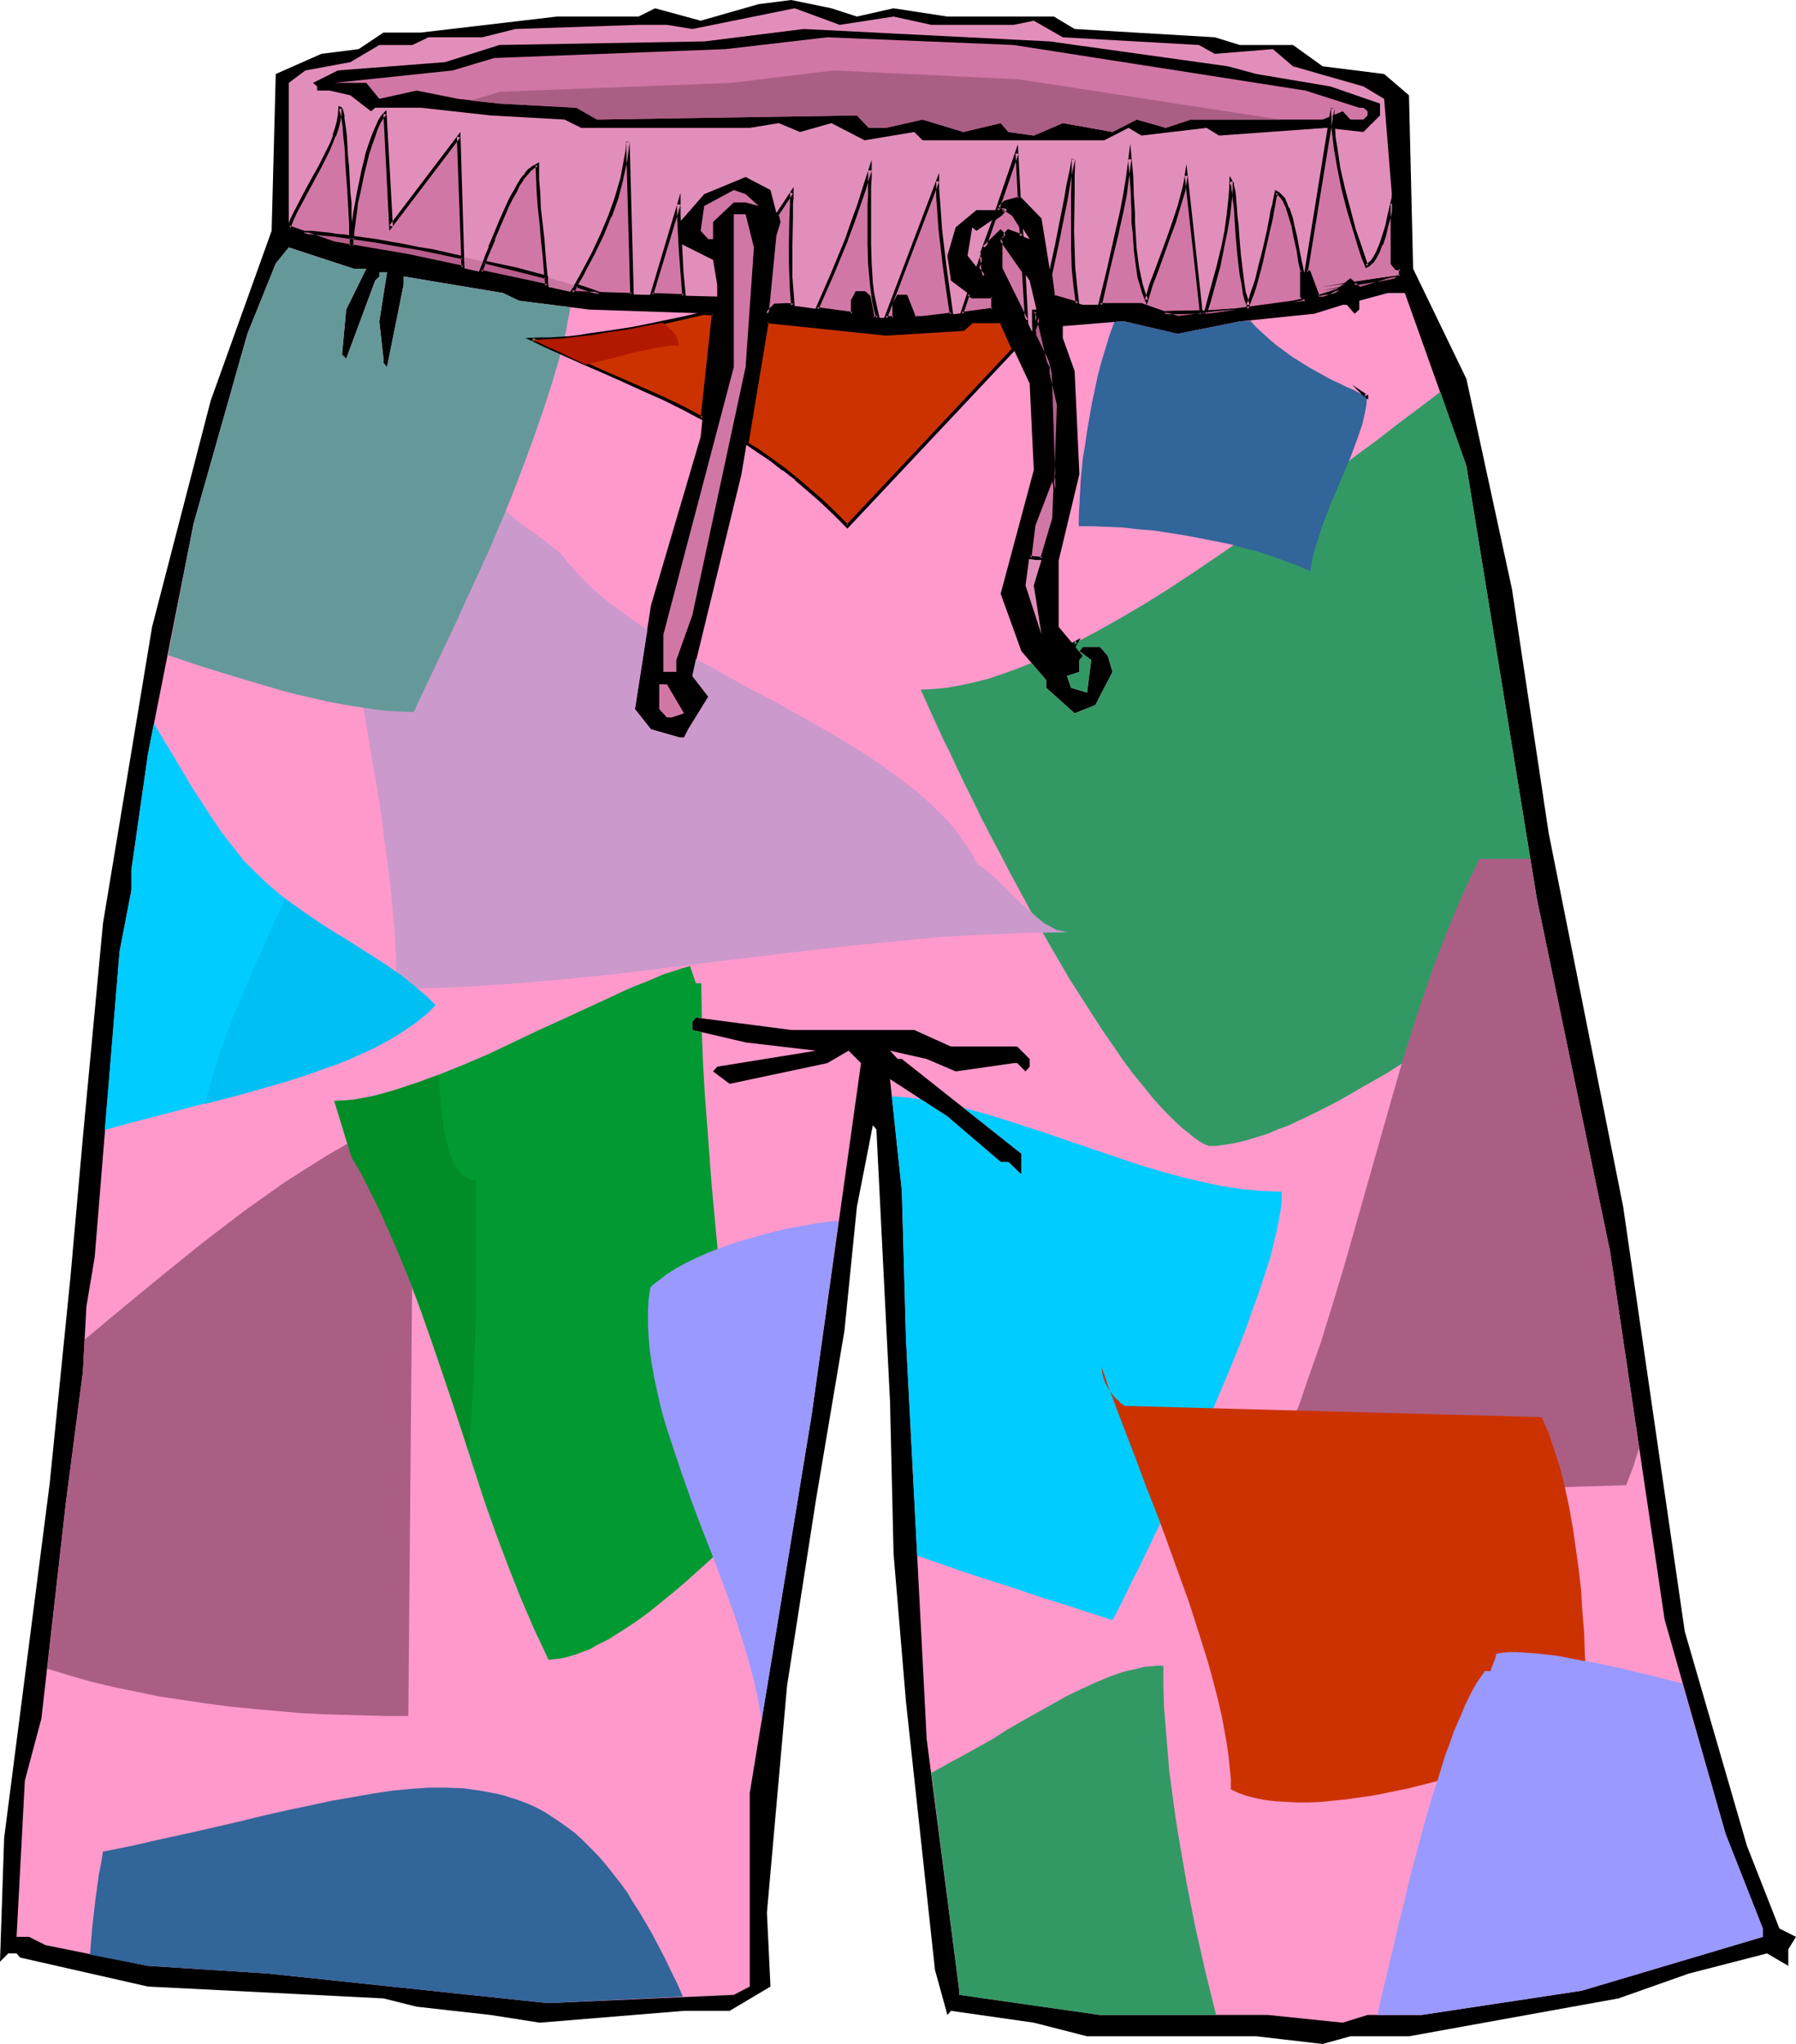
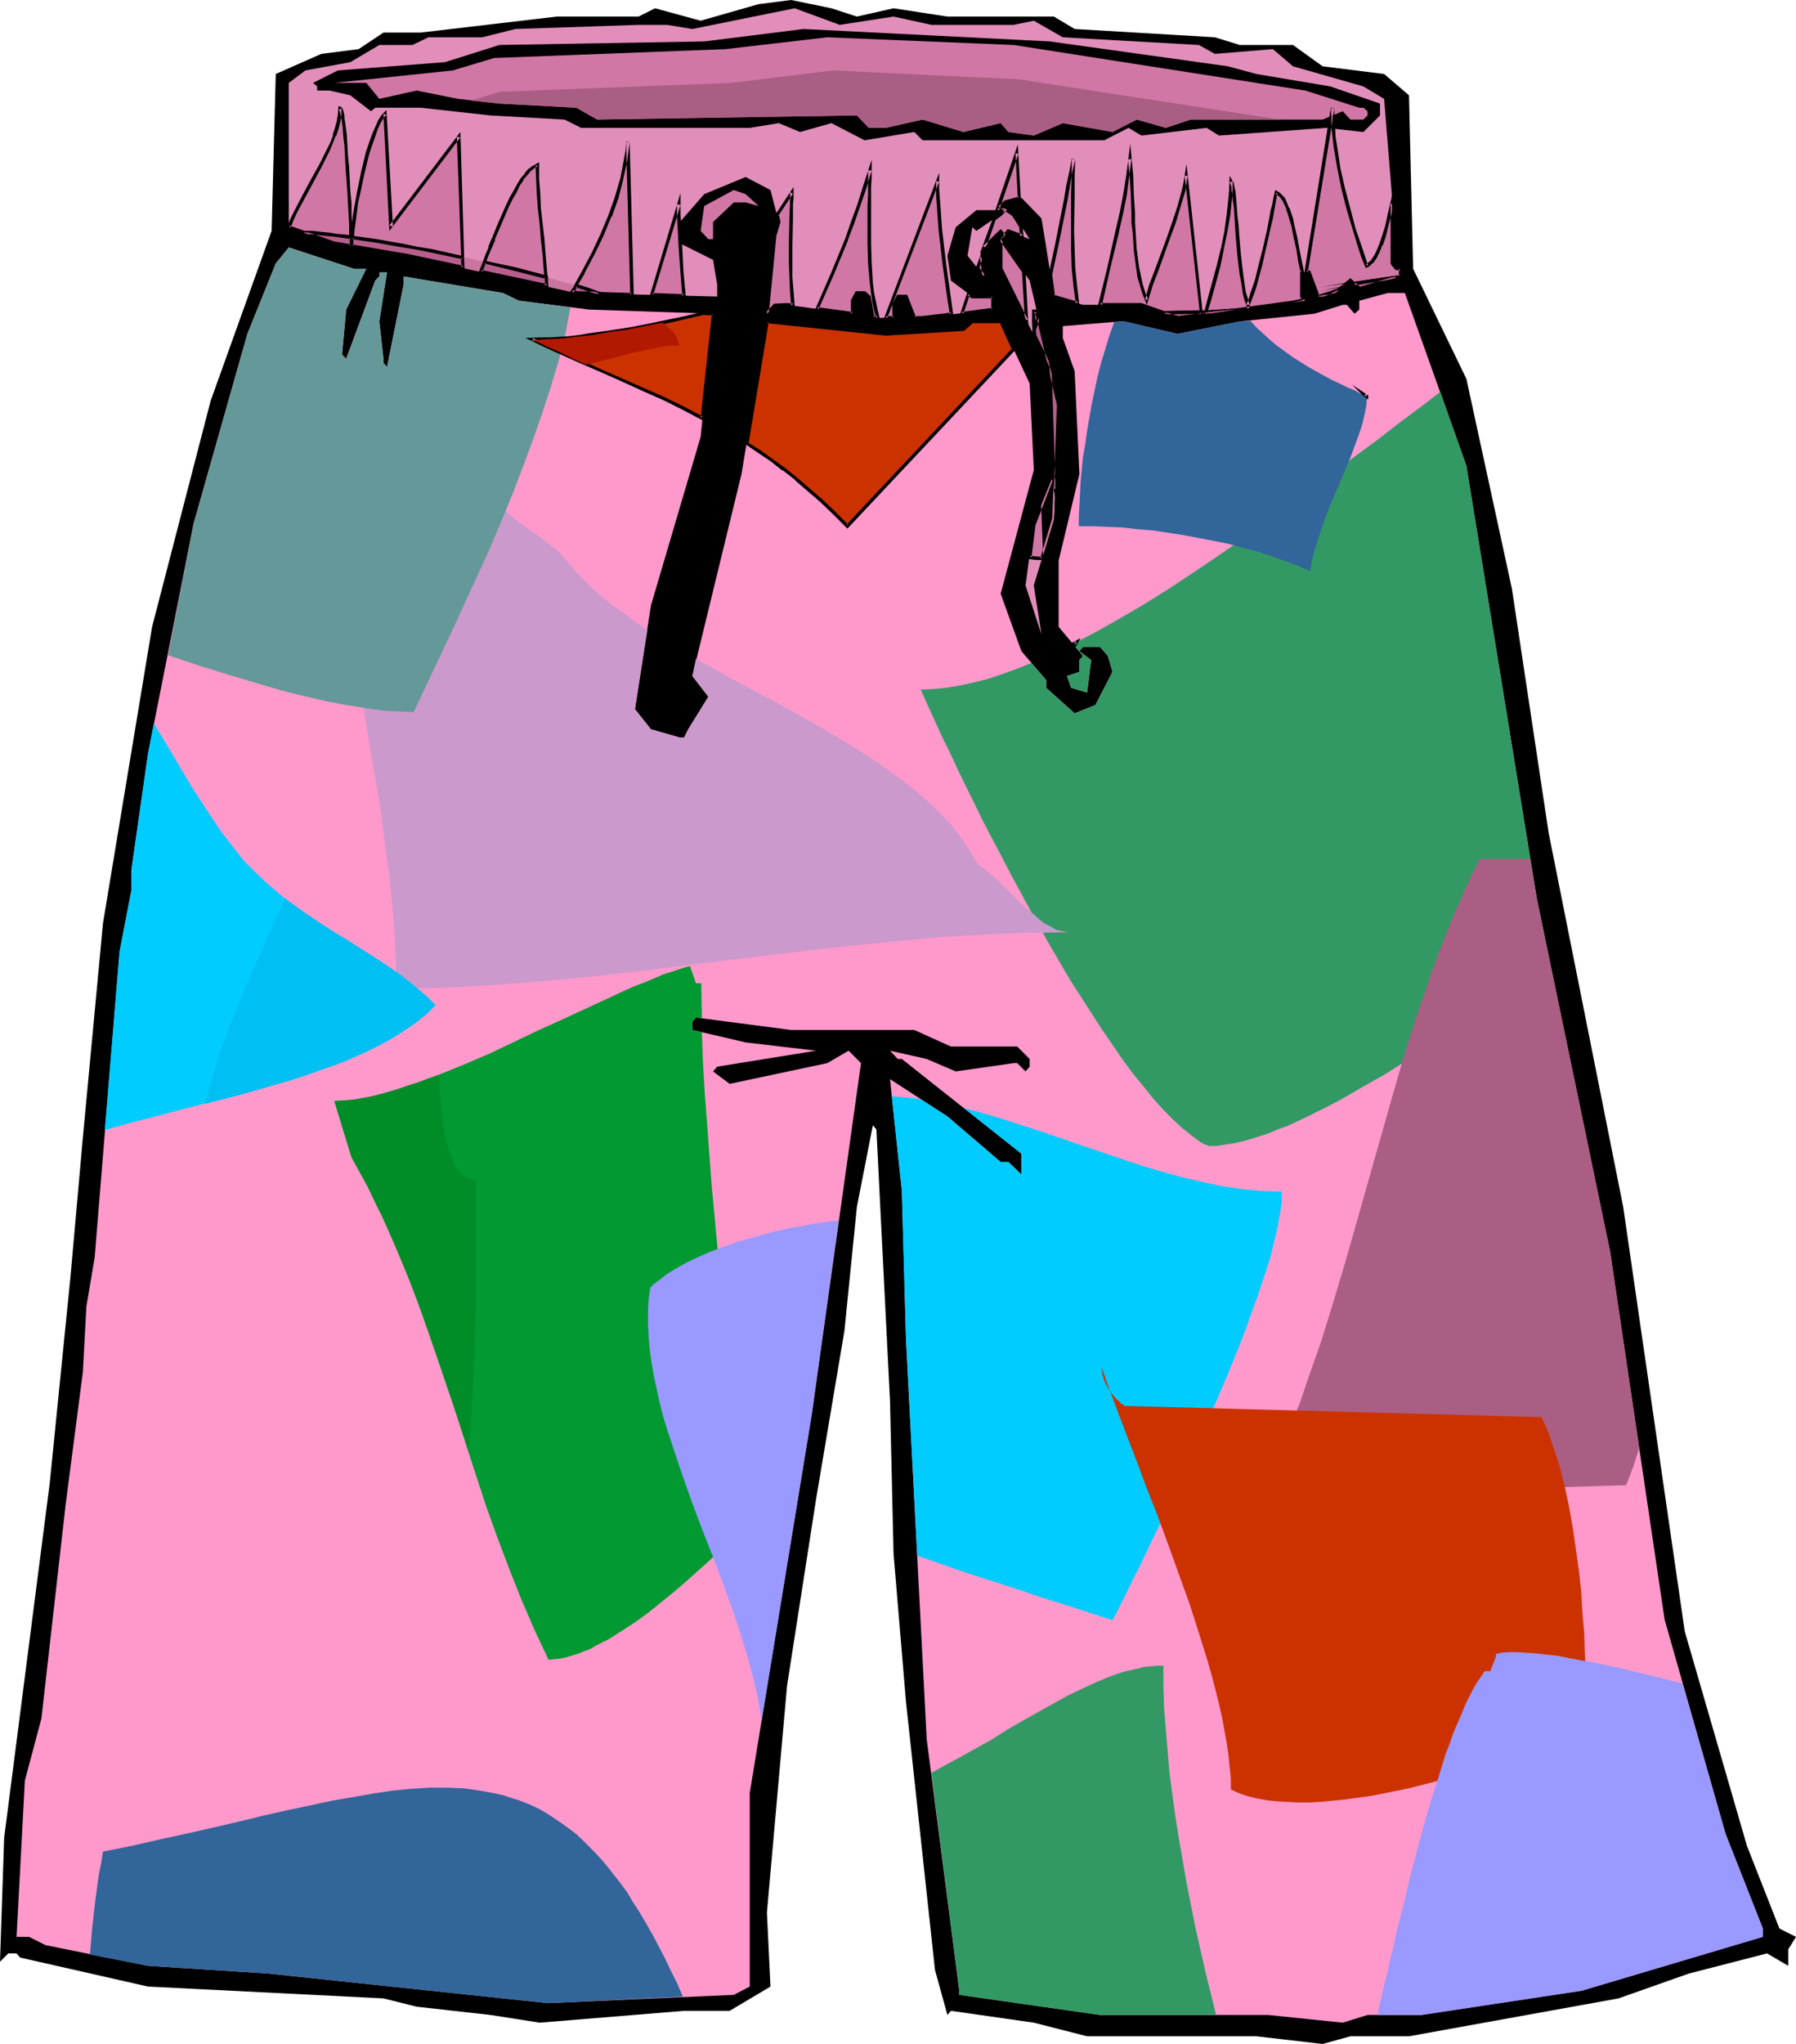
<svg xmlns="http://www.w3.org/2000/svg" xmlns:ns1="http://sodipodi.sourceforge.net/DTD/sodipodi-0.dtd" xmlns:ns2="http://www.inkscape.org/namespaces/inkscape" version="1.0" width="129.766mm" height="147.621mm" id="svg73" ns1:docname="Shorts 7.wmf">
  <ns1:namedview id="namedview73" pagecolor="#ffffff" bordercolor="#000000" borderopacity="0.25" ns2:showpageshadow="2" ns2:pageopacity="0.0" ns2:pagecheckerboard="0" ns2:deskcolor="#d1d1d1" ns2:document-units="mm" />
  <defs id="defs1">
    <pattern id="WMFhbasepattern" patternUnits="userSpaceOnUse" width="6" height="6" x="0" y="0" />
  </defs>
  <path style="fill:#000000;fill-opacity:1;fill-rule:evenodd;stroke:none" d="m 233.997,4.524 10.019,-2.262 14.706,2.262 h 29.088 l 5.656,3.393 38.299,2.262 6.787,2.101 h 14.544 l 8.08,5.817 16.806,2.101 6.787,5.817 1.131,47.343 14.544,30.054 12.443,57.361 10.019,66.571 20.362,102.119 16.806,115.853 16.968,58.492 8.888,22.621 4.525,2.262 -2.101,3.393 v 4.524 l -5.818,-3.393 -21.331,5.494 -19.23,6.786 -57.206,10.341 h -15.998 l -7.595,2.101 -18.099,-2.101 h -46.218 l -14.544,-3.716 -22.624,-3.232 -0.97,1.131 -3.394,-12.28 -7.918,-73.196 -3.394,-40.395 -0.97,-41.688 -2.424,-48.313 -1.293,-25.853 -0.97,-1.131 -4.363,22.298 -3.394,33.77 -7.757,46.05 -7.918,50.898 -5.494,61.885 0.97,20.198 -11.15,6.625 h -12.443 l -39.43,3.232 -13.413,-2.101 -20.2,-2.262 -9.05,-2.262 -64.317,-3.232 -34.906,-7.917 -0.97,-1.131 H 2.262 L 0,535.478 1.131,501.707 13.574,404.921 l 5.656,-56.23 3.394,-38.133 5.494,-58.492 13.413,-80.952 15.998,-61.724 16.645,-46.374 1.131,-42.819 12.443,-5.494 10.181,-1.293 6.787,-4.524 h 10.181 L 152.065,4.524 H 174.366 L 178.891,2.262 191.334,5.655 207.171,1.131 216.059,0 227.048,2.262 Z" id="path1" />
  <path style="fill:#e28eba;fill-opacity:1;fill-rule:evenodd;stroke:none" d="m 244.016,4.524 10.342,2.262 h 22.462 l 5.494,-1.131 7.918,4.524 37.168,2.101 4.363,2.424 15.837,-1.293 5.494,4.686 19.23,5.494 5.656,3.393 2.101,26.014 v 18.905 l 1.131,1.454 h 1.293 v 2.101 l -11.312,3.232 -2.424,-2.101 -5.494,4.363 h -3.394 l -2.424,-6.625 h -2.101 v 6.625 l 1.131,1.131 -34.906,4.686 -9.858,-3.555 h -15.998 l -7.918,-2.262 -2.101,-13.411 -1.293,-7.917 -5.494,-5.655 -4.525,1.293 -1.131,0.969 3.555,2.262 4.363,6.786 -5.818,-2.262 -2.101,2.262 7.918,11.311 7.918,33.77 -1.293,31.347 -5.494,18.097 2.101,13.411 -4.363,-13.411 2.262,-16.804 5.494,-13.573 -1.131,-29.246 -13.413,-26.822 v -8.079 l 1.131,-0.969 -1.131,-1.293 -5.494,5.655 0.97,6.786 -4.525,-5.655 1.293,-7.756 1.131,0.969 6.626,-4.524 1.131,-1.131 h -7.757 l -5.656,4.686 -2.262,7.756 0.97,6.786 5.818,4.363 h 5.494 v 3.555 l -19.069,2.262 h -2.262 l -2.262,-5.817 h -2.262 l -1.131,2.262 v 3.555 h -5.656 l -1.131,-5.817 -1.131,-0.969 h -2.101 l -1.293,2.101 v 3.555 l -17.776,-2.424 h -3.394 l -2.101,2.424 2.101,-21.329 1.131,-3.716 -2.262,-8.725 -6.787,-3.555 -11.312,4.686 -6.626,7.594 v 5.817 l 9.05,4.524 1.131,6.786 v 3.232 L 157.398,79.982 111.342,69.803 91.304,66.41 78.861,62.047 V 22.621 l 4.525,-3.393 12.282,-2.262 7.918,-4.686 h 9.05 l 4.363,-2.101 h 14.706 l 9.05,-2.262 33.613,-1.131 h 7.757 l 6.949,1.131 27.957,-5.655 12.282,4.524 z" id="path2" />
  <path style="fill:#000000;fill-opacity:1;fill-rule:evenodd;stroke:none" d="m 335.32,18.097 7.757,2.101 20.2,3.393 13.574,4.686 v 3.232 l -4.525,4.524 -10.181,-1.131 -29.25,2.101 -3.394,-2.101 -17.776,2.101 -3.555,-2.101 -6.626,3.393 h -49.611 l -2.262,-2.262 -13.574,2.262 -9.05,-4.686 -8.565,2.424 -5.818,-2.424 -7.918,1.293 h -46.056 l -4.525,-2.262 -20.2,-1.131 -19.069,-2.101 h -12.443 l -1.131,0.969 -5.656,-4.363 -5.656,-1.293 h -3.394 v -1.131 l -1.131,-0.969 6.787,-3.393 29.25,-2.262 14.867,-4.686 55.914,-0.969 27.149,-3.393 67.226,3.393 z" id="path3" />
  <path style="fill:#d177a5;fill-opacity:1;fill-rule:evenodd;stroke:none" d="m 356.489,24.722 14.706,4.686 h 1.131 l 1.131,0.969 v 1.131 l -1.131,1.131 h -3.555 l -2.101,-2.262 -5.494,2.262 h -36.037 l -6.787,2.262 -7.918,-2.262 -6.626,3.393 -13.574,-2.424 -7.918,3.393 -6.949,-0.969 -2.101,-2.424 -10.181,2.424 -11.15,-3.393 -10.019,2.262 h -4.686 l -3.232,-3.393 -70.942,1.131 -5.656,-3.232 -21.008,-1.131 -11.312,-1.293 -11.312,-2.262 -10.181,2.262 -3.555,-4.363 h -8.726 l 32.32,-3.393 11.312,-3.393 63.186,-2.424 27.795,-3.232 50.904,2.101 z" id="path4" />
  <path style="fill:#d177a5;fill-opacity:1;fill-rule:evenodd;stroke:none" d="m 207.171,56.23 -3.555,-0.969 h -3.232 l -5.656,5.332 v 4.686 h -1.293 l -2.101,-2.262 0.97,-6.786 8.08,-4.363 3.232,1.131 z" id="path5" />
-   <path style="fill:#d177a5;fill-opacity:1;fill-rule:evenodd;stroke:none" d="m 205.878,67.541 -2.262,32.639 -14.544,67.702 -4.363,12.28 v 3.232 H 181.153 V 173.214 L 200.384,100.18 V 58.492 h 3.232 z" id="path6" />
  <path style="fill:#ff99cc;fill-opacity:1;fill-rule:evenodd;stroke:none" d="m 100.03,73.358 -5.494,11.149 -1.131,12.28 1.131,1.131 7.918,-21.329 1.131,-1.131 v -1.131 h 2.101 l -2.101,13.411 1.131,10.18 v 1.131 l 0.97,1.131 4.525,-22.46 v -2.262 l 27.149,4.524 4.363,2.101 19.23,2.424 33.774,1.131 -3.394,33.609 -13.574,46.05 -4.363,28.277 4.363,5.494 7.918,2.262 h 1.131 l 1.131,-2.262 5.494,-8.887 -4.363,-5.655 13.413,-55.099 6.949,-41.688 32.482,3.393 21.17,-1.131 2.424,-2.262 h 7.757 l 7.918,16.966 1.131,23.591 -9.05,33.77 5.656,15.673 6.787,7.917 v 2.101 l 7.757,6.948 5.656,-2.262 4.686,-9.049 -1.293,-4.363 -2.101,-2.424 h -4.686 l -0.97,1.131 3.232,2.424 -1.131,8.887 -4.363,-1.293 -1.131,-3.232 3.394,-1.131 v -3.232 l 0.97,-1.131 -6.626,-7.917 v -18.097 l 5.656,-23.591 -1.293,-28.115 -3.232,-9.049 v -3.232 l 15.675,-1.293 h 1.131 l 14.544,3.393 16.968,-3.393 20.362,-2.101 7.757,-2.424 h 1.131 l 2.101,2.424 1.293,-1.131 v -2.424 l 7.757,-2.101 h 4.686 l 16.806,47.182 19.23,118.115 20.038,96.464 14.867,100.341 16.645,58.492 10.181,25.853 v 2.262 l -49.45,14.704 -43.794,6.625 h -14.706 l -6.787,2.101 -20.362,-2.101 h -45.894 l -38.461,-5.494 v -1.131 l -8.888,-68.672 -5.656,-109.067 -1.131,-40.557 -3.232,-30.539 15.675,10.18 14.544,12.442 h 2.101 l 3.555,3.393 v -5.655 L 246.278,289.067 h -1.131 l -2.101,-2.262 10.019,2.262 7.918,3.393 15.837,-2.262 h 0.97 l 2.262,2.262 1.131,-1.293 v -2.101 l -3.394,-3.393 h -18.099 l -10.019,-4.524 h -33.613 l -26.018,-3.393 -0.97,1.131 v 2.262 l 14.544,3.393 19.23,2.262 -26.987,4.363 -1.131,1.293 4.525,3.393 26.664,-5.655 5.818,-3.393 3.394,3.393 -13.413,95.656 -16.968,103.573 v 52.837 l -4.363,2.262 -50.742,2.262 -76.437,-8.079 -32.805,-2.101 -27.957,-5.655 -4.525,-2.262 H 4.525 l 2.262,-42.657 4.525,-16.966 6.626,-58.492 4.686,-36.032 0.97,-17.935 2.262,-13.411 6.787,-83.376 3.232,-16.804 v -5.494 l 4.525,-31.67 12.443,-62.855 14.706,-51.867 7.757,-19.228 3.555,-4.363 17.776,5.817 z" id="path7" />
-   <path style="fill:#d177a5;fill-opacity:1;fill-rule:evenodd;stroke:none" d="m 186.809,194.704 -3.394,1.131 h -1.293 l -2.101,-2.262 v -6.786 h 2.101 z" id="path8" />
  <path style="fill:#d177a5;fill-opacity:1;fill-rule:evenodd;stroke:none" d="m 356.812,74.327 7.11,-44.758 v 2.585 l 0.162,2.747 0.323,2.747 0.323,2.747 0.97,5.655 1.131,5.655 1.454,5.494 1.454,5.494 1.778,5.171 0.808,2.424 0.97,2.262 0.485,-0.323 0.485,-0.485 0.646,-0.485 0.323,-0.808 0.485,-0.808 0.485,-0.808 0.97,-2.101 0.808,-2.424 0.808,-2.747 0.646,-2.908 0.646,-3.07 v 16.32 l 1.131,1.454 h 1.293 v 2.101 l -11.312,3.232 -2.424,-2.101 -5.494,4.363 h -3.394 l -2.424,-6.625 z M 78.861,62.047 l 0.97,-2.101 0.97,-2.101 2.101,-4.201 2.262,-4.363 2.424,-4.04 1.939,-4.201 0.97,-1.939 0.808,-2.101 0.646,-1.939 0.485,-1.939 0.323,-1.777 0.162,-1.777 0.162,0.323 0.162,0.485 0.162,0.485 0.162,0.646 0.162,0.969 v 0.808 l 0.162,1.131 0.323,2.424 0.162,2.747 0.323,3.07 0.162,3.232 0.485,6.463 0.162,3.07 0.162,3.07 v 2.747 l 0.162,2.424 v 0.969 0.969 l 0.162,0.808 v 0.808 l -4.686,-0.808 z m 17.13,5.171 0.162,-1.939 0.162,-2.262 0.323,-2.424 0.323,-2.585 0.485,-2.585 0.485,-2.747 1.131,-5.494 0.646,-2.747 0.646,-2.585 0.808,-2.424 0.808,-2.262 0.808,-1.939 0.808,-1.777 0.808,-1.454 0.323,-0.485 0.485,-0.485 1.616,30.862 18.422,-24.56 1.293,35.709 -15.19,-3.232 z m 35.229,6.948 0.97,-2.262 0.808,-2.101 0.808,-2.262 0.97,-2.262 1.939,-4.686 1.778,-4.363 1.131,-2.101 0.97,-1.777 0.97,-1.777 0.97,-1.616 1.131,-1.454 0.97,-1.131 1.131,-0.808 0.97,-0.485 0.162,3.878 0.162,3.878 0.323,4.201 0.323,4.201 0.485,4.201 0.485,4.201 0.646,8.402 z m 25.048,5.494 3.07,-5.332 2.747,-5.171 2.424,-5.171 2.101,-5.009 1.778,-5.009 1.454,-5.009 0.97,-5.171 0.323,-2.424 0.323,-2.585 1.131,41.526 -15.19,-0.323 z m 21.816,0.808 7.272,-24.722 v 2.908 l 0.162,3.07 0.323,6.302 0.485,6.463 0.485,6.302 z m 34.098,-21.813 4.04,-6.14 v 1.616 l -0.162,1.616 v 3.555 3.878 l -0.162,4.201 v 4.04 l 0.162,4.201 0.162,4.04 0.323,3.716 -1.616,-0.162 h -3.394 l -2.101,2.424 2.101,-21.329 1.131,-3.716 z m 10.989,25.691 4.202,-9.533 3.717,-9.372 1.778,-4.847 1.616,-4.686 1.616,-4.686 1.454,-4.686 v 2.101 2.262 2.424 l -0.162,2.585 v 5.332 5.332 l 0.162,5.494 0.323,5.171 0.323,2.585 0.485,2.424 0.485,2.262 0.485,2.262 h -1.293 l -1.131,-5.817 -1.131,-0.969 h -2.101 l -1.293,2.101 v 3.555 z m 18.746,2.424 14.059,-37.325 v 2.101 l 0.162,2.101 0.323,4.363 0.323,4.686 1.131,9.533 0.646,4.847 0.646,4.524 0.646,4.201 -7.918,0.969 h -2.262 l -2.262,-5.817 h -2.262 l -1.131,2.262 v 3.555 z m 20.846,-1.293 1.616,-5.332 1.131,0.808 h 5.494 v 3.555 z m 4.202,-12.28 0.97,-3.07 0.808,5.332 z m 1.778,-5.655 4.525,-4.524 1.131,1.293 -1.131,0.969 v 8.079 l 7.11,14.058 -0.808,-13.25 -6.302,-8.887 2.101,-2.262 3.555,1.454 -0.162,-2.908 -1.939,-3.07 -3.555,-2.262 1.131,-0.969 3.878,-1.131 -0.485,-12.28 -5.494,15.512 h 2.101 l -1.131,1.131 -1.616,1.131 z m 13.251,23.429 0.808,-2.101 0.808,-2.101 5.494,23.591 -1.293,31.347 -3.232,10.826 -1.778,-0.162 -1.616,-0.162 1.131,-9.21 5.494,-13.573 -1.131,-29.246 z m 4.848,-15.996 1.778,-8.241 1.616,-8.079 0.808,-4.04 0.646,-3.878 0.808,-3.716 0.646,-3.555 -0.162,4.686 v 4.847 10.018 5.009 l 0.162,5.009 0.485,5.009 0.646,4.847 -6.464,-1.939 z m 13.574,8.241 2.424,-10.018 2.262,-10.018 1.131,-5.009 0.97,-5.009 0.808,-4.847 0.485,-4.847 0.485,4.686 0.323,5.009 0.162,5.009 v 2.585 l 0.162,2.424 0.323,5.171 0.323,2.424 0.323,2.262 0.485,2.424 0.646,2.262 0.646,2.101 0.646,2.101 1.293,-4.201 1.616,-4.201 3.232,-8.564 1.454,-4.363 1.454,-4.201 1.131,-4.363 0.485,-1.939 0.323,-2.101 4.202,37.971 -6.626,0.808 -9.858,-3.555 z m 28.765,2.585 1.131,-4.201 1.131,-4.363 1.293,-4.524 1.131,-4.686 0.808,-4.847 0.808,-4.686 0.485,-4.524 0.162,-2.262 V 49.444 l 0.162,0.162 0.162,0.485 0.162,0.485 v 0.485 l 0.162,0.646 0.162,0.808 0.162,1.777 0.162,2.262 0.162,2.262 0.323,2.585 0.162,2.747 0.485,5.494 0.323,2.747 0.323,2.585 0.323,2.585 0.485,2.262 0.485,1.939 0.162,0.808 0.323,0.808 0.646,-1.616 0.485,-1.616 0.646,-1.777 0.485,-1.939 1.131,-4.201 0.97,-4.201 0.97,-4.363 0.97,-4.201 0.323,-1.939 0.485,-1.777 0.323,-1.616 0.323,-1.616 0.646,0.485 0.646,0.646 0.646,0.808 0.646,1.131 0.485,1.293 0.485,1.293 0.485,1.616 0.485,1.616 0.646,3.393 0.646,3.393 0.646,3.232 0.323,1.616 0.162,1.293 h -0.162 v 6.625 l 1.131,1.131 z" id="path9" />
  <path style="fill:#000000;fill-opacity:1;fill-rule:evenodd;stroke:none" d="m 356.812,73.842 0.323,0.485 7.272,-44.758 h -0.97 l 0.162,2.585 v 2.747 0 l 0.323,2.747 0.323,2.747 0.97,5.655 1.131,5.655 v 0 l 1.454,5.655 1.616,5.332 1.616,5.332 0.808,2.424 1.131,2.747 0.97,-0.485 0.162,-0.162 0.485,-0.485 0.646,-0.485 v -0.162 l 0.485,-0.646 0.485,-0.808 v -0.162 l 0.485,-0.808 0.808,-2.101 h 0.162 l 0.808,-2.424 0.646,-2.747 0.808,-2.908 0.646,-3.07 -0.808,-0.162 v 16.481 l 1.293,1.616 1.454,0.162 -0.485,-0.485 v 2.101 l 0.323,-0.485 -11.15,3.393 h 0.323 l -2.747,-2.424 -5.818,4.686 0.323,-0.162 h -3.394 l 0.485,0.323 -2.586,-6.948 h -0.97 l -0.646,0.808 1.293,0.162 -0.323,-0.323 2.424,6.948 h 3.878 l 5.656,-4.524 h -0.646 l 2.747,2.424 11.635,-3.555 v -2.908 h -1.616 l 0.323,0.162 -1.131,-1.293 0.162,0.162 V 51.706 l -1.616,6.786 -0.646,3.07 -0.808,2.585 -0.808,2.424 v 0 l -0.808,1.939 -0.485,0.969 v 0 l -0.485,0.808 -0.485,0.646 h 0.162 l -0.646,0.485 -0.485,0.485 v 0 l -0.485,0.323 0.646,0.323 -0.808,-2.424 -0.808,-2.424 -1.778,-5.171 -1.454,-5.494 -1.454,-5.494 v 0 l -1.293,-5.655 -0.808,-5.494 -0.485,-2.908 -0.162,-2.747 v 0.162 l -0.162,-2.747 V 29.569 l -0.97,-0.162 -7.272,45.243 z" id="path10" />
  <path style="fill:#000000;fill-opacity:1;fill-rule:evenodd;stroke:none" d="m 79.022,61.562 0.323,0.646 0.808,-2.101 0.97,-2.101 2.262,-4.201 2.262,-4.201 2.262,-4.201 2.101,-4.201 0.808,-1.939 0.808,-2.101 h 0.162 l 0.646,-1.939 0.485,-1.939 v 0 l 0.323,-1.939 V 29.569 l -0.646,0.323 0.162,0.162 -0.162,-0.323 0.162,0.323 h -0.162 l 0.162,0.323 0.162,0.646 v -0.162 l 0.162,0.808 0.162,0.808 0.162,0.969 0.162,1.131 0.162,2.424 0.323,2.747 V 39.587 l 0.162,3.07 v 0 l 0.162,3.232 v 0 l 0.485,6.463 0.162,3.07 0.162,3.07 0.162,2.747 v 2.424 0.969 1.131 l 0.162,0.808 v -0.162 0.808 l 0.485,-0.485 -4.686,-0.808 v 0 l -12.282,-4.363 -0.646,0.646 12.766,4.524 v 0 l 5.171,0.969 v -1.293 0 -0.808 0 -0.969 -0.969 l -0.162,-2.424 -0.162,-2.747 v -3.07 l -0.323,-3.07 -0.323,-6.463 v -0.162 l -0.323,-3.232 v 0.162 l -0.162,-3.07 v 0 l -0.162,-2.747 -0.323,-2.424 -0.162,-1.131 -0.162,-0.969 v -0.808 l -0.162,-0.646 v -0.162 l -0.162,-0.485 -0.162,-0.485 -0.323,-0.485 -0.808,-0.323 -0.162,2.262 -0.323,1.939 v 0 l -0.485,1.777 -0.646,1.939 h 0.162 l -0.808,2.101 -0.97,1.939 -2.101,4.201 -2.262,4.04 -2.262,4.201 -2.262,4.363 -0.97,1.939 -0.97,2.585 z" id="path11" />
  <path style="fill:#000000;fill-opacity:1;fill-rule:evenodd;stroke:none" d="m 96.152,66.733 0.323,0.485 0.162,-1.939 v 0 l 0.162,-2.262 0.323,-2.424 0.323,-2.424 0.323,-2.747 0.646,-2.747 1.131,-5.494 v 0.162 l 0.646,-2.747 0.646,-2.585 0.808,-2.424 0.808,-2.262 v 0 l 0.646,-1.939 v 0 l 0.808,-1.777 v 0 l 0.808,-1.293 0.485,-0.646 -0.162,0.162 0.485,-0.485 -0.808,-0.323 1.616,31.993 19.392,-25.53 -0.97,-0.162 1.293,35.709 0.485,-0.485 -15.19,-3.232 -15.19,-2.585 -0.485,0.808 15.675,2.585 15.514,3.393 -1.131,-37.487 -19.392,25.53 0.97,0.323 -1.778,-31.831 -1.131,1.131 -0.485,0.646 -0.808,1.293 v 0.162 l -0.808,1.777 v 0 l -0.808,1.939 v 0 l -0.808,2.262 -0.808,2.424 -0.646,2.747 -0.646,2.585 v 0.162 l -1.131,5.494 -0.485,2.747 -0.485,2.585 -0.323,2.585 -0.323,2.424 -0.162,2.101 v 0.162 2.262 z" id="path12" />
  <path style="fill:#000000;fill-opacity:1;fill-rule:evenodd;stroke:none" d="m 131.381,73.681 0.323,0.646 0.808,-2.101 v -0.162 l 0.808,-2.101 v 0 l 0.97,-2.262 v 0 l 0.97,-2.262 h -0.162 l 1.939,-4.524 1.939,-4.524 0.97,-1.939 1.131,-1.939 0.808,-1.777 v 0 l 1.131,-1.616 h -0.162 l 1.131,-1.293 v 0 l 0.97,-1.131 v 0 l 0.97,-0.808 v 0 l 0.97,-0.485 -0.646,-0.323 0.162,3.878 0.162,3.878 0.323,4.201 v 0 l 0.485,4.201 0.323,4.201 0.485,4.363 0.646,8.241 0.646,-0.485 -18.099,-3.878 -0.646,0.646 19.069,4.201 -0.808,-8.887 -0.323,-4.363 -0.485,-4.201 -0.485,-4.201 v 0.162 l -0.162,-4.201 -0.323,-3.878 v -4.686 l -1.616,0.969 h -0.162 l -0.97,0.808 h -0.162 l -0.97,1.131 v 0.162 l -1.131,1.293 v 0 l -0.97,1.616 v 0 l -0.97,1.777 -1.131,1.939 -0.97,2.101 -1.939,4.363 -1.939,4.686 v 0 l -0.97,2.262 h 0.162 l -0.97,2.262 v 0 l -0.808,2.262 v -0.162 l -0.97,2.585 z" id="path13" />
  <path style="fill:#000000;fill-opacity:1;fill-rule:evenodd;stroke:none" d="m 156.267,79.174 0.323,0.646 3.07,-5.171 v -0.162 l 2.747,-5.171 2.424,-5.009 2.101,-5.171 h 0.162 l 1.778,-5.009 1.293,-5.009 v -0.162 l 1.131,-5.009 0.323,-2.585 0.323,-2.585 h -0.97 l 1.131,41.526 0.485,-0.323 -15.19,-0.485 h 0.162 l -1.293,-0.323 -0.646,0.808 1.778,0.323 15.675,0.485 -1.131,-42.011 -0.97,-0.162 -0.162,2.585 -0.485,2.585 -0.97,5.171 v -0.162 l -1.454,5.009 -1.778,5.009 v 0 l -2.101,5.009 -2.424,5.171 -2.747,5.171 v 0 l -3.232,5.817 z" id="path14" />
  <path style="fill:#000000;fill-opacity:1;fill-rule:evenodd;stroke:none" d="m 178.083,79.982 0.323,0.485 7.434,-24.56 -0.97,-0.162 v 2.908 l 0.162,3.07 0.323,6.302 0.485,6.463 v 0 l 0.485,6.302 0.485,-0.485 -8.726,-0.323 -0.646,0.808 9.858,0.323 -0.646,-6.786 v 0.162 l -0.323,-6.463 -0.323,-6.302 -0.162,-3.07 V 52.675 l -8.403,28.115 z" id="path15" />
  <path style="fill:#000000;fill-opacity:1;fill-rule:evenodd;stroke:none" d="m 212.665,58.492 -0.162,0.485 4.04,-6.14 -0.808,-0.323 v 1.616 1.616 l -0.162,3.555 -0.162,8.079 v 4.04 l 0.162,4.201 0.162,4.04 v 0 l 0.323,3.716 0.646,-0.485 -1.778,-0.162 v 0 l -3.555,0.162 -2.262,2.424 0.808,0.485 2.101,-21.49 v 0 l 1.131,-3.716 -0.485,-2.101 -0.97,0.162 0.485,2.101 v -0.162 l -1.131,3.555 -2.262,22.783 3.07,-3.393 -0.323,0.162 h 3.394 -0.162 l 2.262,0.162 -0.323,-4.363 v 0.162 l -0.323,-4.04 v -4.201 -4.04 l 0.162,-8.079 v -3.555 l 0.162,-1.616 v -3.07 l -5.01,7.594 z" id="path16" />
  <path style="fill:#000000;fill-opacity:1;fill-rule:evenodd;stroke:none" d="m 223.169,83.86 0.323,0.646 4.202,-9.533 3.878,-9.372 v -0.162 l 1.778,-4.686 1.616,-4.686 1.616,-4.686 1.454,-4.847 h -0.97 v 2.101 2.262 2.424 l -0.162,2.585 v 5.332 5.332 l 0.162,5.494 v 0 l 0.485,5.332 0.323,2.585 0.323,2.424 v 0 l 0.485,2.262 0.646,2.262 0.323,-0.646 h -1.293 l 0.485,0.323 -1.131,-5.817 -1.454,-1.293 h -2.586 l -1.293,2.424 v 3.716 l 0.485,-0.485 -9.696,-1.293 -0.646,0.808 10.666,1.454 v -4.04 0.162 l 1.131,-2.101 -0.323,0.162 h 2.101 l -0.323,-0.162 1.131,1.131 v -0.162 l 1.131,6.14 h 2.262 l -0.646,-2.747 -0.485,-2.424 v 0.162 l -0.485,-2.424 -0.323,-2.585 -0.323,-5.332 v 0.162 l -0.162,-5.494 V 61.239 55.907 53.322 50.898 l 0.162,-2.262 v -5.009 l -2.424,7.433 -1.454,4.686 -1.778,4.847 -1.616,4.686 v 0 l -3.878,9.372 -4.363,10.018 z" id="path17" />
  <path style="fill:#000000;fill-opacity:1;fill-rule:evenodd;stroke:none" d="m 241.915,86.284 0.323,0.646 14.221,-37.325 -0.808,-0.162 v 2.101 2.101 l 0.323,4.363 v 0.162 l 0.323,4.524 1.131,9.695 0.646,4.686 0.646,4.524 0.646,4.201 0.485,-0.485 -8.08,0.969 h 0.162 -2.262 l 0.485,0.323 -2.424,-6.14 h -2.747 l -1.293,2.585 v 3.716 l 0.323,-0.485 h -2.101 l -0.646,0.969 3.232,-0.162 v -3.878 0.162 l 1.131,-2.262 -0.485,0.323 h 2.262 l -0.485,-0.323 2.424,6.14 h 2.586 v 0 l 8.403,-1.131 -0.646,-4.686 -0.646,-4.524 -0.646,-4.686 -1.131,-9.533 -0.323,-4.686 v 0 l -0.323,-4.363 -0.162,-2.101 v -4.363 l -15.19,40.072 z" id="path18" />
  <path style="fill:#000000;fill-opacity:1;fill-rule:evenodd;stroke:none" d="m 262.6,85.153 0.485,0.485 1.778,-5.332 -0.646,0.323 1.131,0.808 h 5.656 l -0.323,-0.485 v 3.555 l 0.323,-0.485 -8.403,1.131 -0.485,0.808 9.373,-1.131 v -4.201 l -5.979,-0.162 0.323,0.162 -1.616,-0.969 -2.101,6.302 z" id="path19" />
  <path style="fill:#000000;fill-opacity:1;fill-rule:evenodd;stroke:none" d="m 267.286,72.873 0.162,0.323 0.97,-3.07 h -0.808 l 0.646,5.332 0.808,-0.323 -1.778,-2.262 -0.808,0.323 2.909,3.878 -1.131,-8.887 -1.778,5.009 z" id="path20" />
  <path style="fill:#000000;fill-opacity:1;fill-rule:evenodd;stroke:none" d="m 267.609,69.156 5.979,-5.817 h -0.646 l 1.131,1.293 v -0.646 l -1.131,1.131 -0.162,8.402 8.08,15.996 -0.808,-15.35 -6.302,-9.049 -0.162,0.485 2.101,-2.262 -0.485,0.162 4.363,1.616 -0.323,-3.555 -2.101,-3.393 -3.555,-2.262 v 0.646 l 1.131,-0.969 -0.162,0.162 4.202,-1.293 -0.808,-15.027 -6.302,18.42 h 2.747 l -0.323,-0.808 -1.131,1.131 h 0.162 l -1.939,1.293 -3.555,9.695 1.616,-1.454 2.747,-7.917 -0.162,0.323 1.778,-1.293 1.778,-1.939 h -3.07 l 0.485,0.646 5.333,-15.512 -0.808,-0.162 0.646,12.28 0.323,-0.485 -4.04,1.131 -1.616,1.616 3.878,2.585 -0.162,-0.162 1.939,3.07 v -0.162 l 0.323,2.908 0.646,-0.646 -4.04,-1.454 -2.424,2.747 6.464,9.21 -0.162,-0.323 0.808,13.25 0.808,-0.162 -6.949,-14.058 v 0.162 -8.079 l -0.162,0.323 1.293,-1.293 -1.616,-1.777 -4.848,4.686 0.808,0.485 z" id="path21" />
-   <path style="fill:#000000;fill-opacity:1;fill-rule:evenodd;stroke:none" d="m 282.476,90.808 v 0.323 l 0.808,-2.101 0.646,-2.101 h -0.808 l 5.494,23.591 v -0.162 l -1.293,31.347 v -0.162 l -3.232,10.826 0.646,-0.323 -1.778,-0.162 -1.778,-0.162 0.485,0.485 1.131,-9.049 v 0.162 l 5.333,-13.896 -0.97,-29.408 -4.686,-9.21 -0.808,0.162 4.686,9.372 v -0.162 l 0.97,29.246 v -0.162 l -5.333,13.734 -1.293,9.533 2.101,0.323 h 2.101 l 3.232,-11.149 1.454,-31.347 -5.979,-25.207 -1.293,3.716 -0.646,2.101 z" id="path22" />
+   <path style="fill:#000000;fill-opacity:1;fill-rule:evenodd;stroke:none" d="m 282.476,90.808 v 0.323 l 0.808,-2.101 0.646,-2.101 h -0.808 l 5.494,23.591 v -0.162 l -1.293,31.347 v -0.162 l -3.232,10.826 0.646,-0.323 -1.778,-0.162 -1.778,-0.162 0.485,0.485 1.131,-9.049 v 0.162 l 5.333,-13.896 -0.97,-29.408 -4.686,-9.21 -0.808,0.162 4.686,9.372 v -0.162 l 0.97,29.246 v -0.162 l -5.333,13.734 -1.293,9.533 2.101,0.323 h 2.101 z" id="path22" />
  <path style="fill:#000000;fill-opacity:1;fill-rule:evenodd;stroke:none" d="m 287.324,74.812 v 0.162 l 1.778,-8.241 1.616,-8.079 0.808,-4.04 0.646,-3.878 0.646,-3.716 0.808,-3.555 h -0.97 v 4.686 l -0.162,4.847 v 10.018 5.009 l 0.162,5.009 v 0.162 l 0.485,4.847 0.646,4.847 0.646,-0.485 -6.626,-1.939 0.323,0.485 -0.808,-6.14 -0.97,0.162 0.97,6.302 7.434,2.101 -0.646,-5.494 -0.485,-4.847 v 0 l -0.162,-5.009 -0.162,-5.009 0.162,-10.018 v -4.847 l 0.162,-4.686 -0.97,-0.162 -0.646,3.555 -0.808,3.716 -0.646,3.878 -0.808,4.04 -1.616,8.241 -1.778,8.241 z" id="path23" />
  <path style="fill:#000000;fill-opacity:1;fill-rule:evenodd;stroke:none" d="m 300.414,82.729 0.485,0.646 2.262,-10.018 2.424,-10.018 v -0.162 l 1.131,-5.009 0.97,-4.847 0.646,-5.009 0.646,-4.847 h -0.97 l 0.485,4.686 v 0 l 0.323,5.009 0.162,5.009 v 2.585 0 l 0.323,2.585 v -0.162 l 0.323,5.171 v 0 l 0.323,2.424 0.323,2.424 0.323,2.262 v 0.162 l 0.646,2.101 0.646,2.262 1.293,3.232 1.616,-5.332 1.616,-4.201 3.07,-8.564 1.616,-4.363 1.293,-4.363 1.293,-4.201 v 0 l 0.323,-2.101 0.323,-2.101 h -0.808 l 4.202,37.971 0.323,-0.485 -6.464,0.808 h 0.162 l -10.019,-3.555 h -11.312 l -0.646,0.969 h 11.958 -0.162 l 10.019,3.555 6.949,-0.969 -4.525,-41.526 -0.808,5.171 -0.485,2.101 v 0 l -1.131,4.201 -1.454,4.363 -1.454,4.201 -3.232,8.725 -1.616,4.201 -1.131,4.04 h 0.808 l -0.808,-2.101 -0.646,-2.101 -0.485,-2.262 v 0 l -0.485,-2.262 -0.323,-2.424 -0.323,-2.424 v 0.162 l -0.323,-5.171 v 0 l -0.162,-2.585 v 0.162 -2.585 l -0.323,-5.009 -0.162,-5.009 v -0.162 l -0.808,-8.725 -1.131,8.887 -0.808,5.009 -0.97,5.009 -1.131,4.847 v 0 l -2.262,10.18 -2.586,10.503 z" id="path24" />
  <path style="fill:#000000;fill-opacity:1;fill-rule:evenodd;stroke:none" d="m 329.017,85.314 0.485,0.646 1.293,-4.201 2.424,-8.887 0.97,-4.686 v -0.162 l 0.97,-4.686 0.808,-4.686 0.485,-4.686 v 0 l 0.162,-2.262 V 49.444 l -0.808,0.323 0.162,0.162 -0.162,-0.162 0.162,0.485 0.162,0.323 0.162,0.646 v -0.162 0.808 l 0.162,0.808 0.162,1.777 0.323,2.101 0.162,2.424 0.162,2.585 0.162,2.585 0.485,5.655 0.323,2.747 0.323,2.585 0.485,2.424 0.323,2.262 v 0.162 l 0.485,1.939 0.323,0.808 0.646,1.939 0.97,-2.747 0.646,-1.616 0.646,-1.939 0.485,-1.777 1.131,-4.201 0.97,-4.363 0.97,-4.201 v -0.162 l 0.97,-4.04 0.323,-1.939 0.323,-1.777 0.323,-1.777 0.323,-1.454 -0.646,0.323 0.808,0.323 h -0.162 l 0.646,0.485 v 0 l 0.646,0.969 v -0.162 l 0.485,1.131 0.646,1.293 -0.162,-0.162 0.485,1.454 0.485,1.616 0.485,1.616 v -0.162 l 0.646,3.393 0.808,3.555 0.485,3.232 0.323,1.454 0.323,1.293 0.323,-0.485 -0.485,0.162 v 7.11 l 1.131,1.293 0.323,-0.808 -27.472,3.716 -0.485,0.969 28.926,-3.878 -1.778,-1.777 0.162,0.323 v -6.625 l -0.485,0.485 0.808,-0.162 -0.323,-1.777 -0.323,-1.454 -0.646,-3.232 -0.646,-3.555 -0.808,-3.393 v 0 l -0.323,-1.616 -0.485,-1.454 -0.485,-1.454 h -0.162 l -0.485,-1.293 -0.485,-1.131 v -0.162 l -0.808,-0.808 -0.808,-0.808 -1.131,-0.646 -0.485,2.101 -0.323,1.777 -0.485,1.777 -0.323,1.939 -0.808,4.201 v -0.162 l -0.97,4.363 -1.131,4.363 -0.97,4.04 -0.646,1.939 -0.646,1.777 -0.485,1.777 -0.646,1.454 h 0.97 l -0.323,-0.808 -0.162,-0.808 -0.646,-1.939 v 0 l -0.323,-2.262 -0.323,-2.424 -0.323,-2.585 -0.323,-2.747 -0.485,-5.655 -0.162,-2.585 -0.323,-2.585 -0.162,-2.424 -0.162,-2.101 -0.162,-1.777 -0.162,-0.808 -0.162,-0.646 v -0.162 l -0.162,-0.485 v -0.485 l -0.323,-0.485 -0.808,-1.454 -0.162,3.716 -0.162,2.262 v -0.162 l -0.485,4.686 -0.646,4.686 -0.97,4.847 v -0.162 l -1.131,4.686 -2.424,8.887 -1.293,4.847 z" id="path25" />
  <path style="fill:#aa5e84;fill-opacity:1;fill-rule:evenodd;stroke:none" d="m 128.472,27.469 8.08,-2.424 63.186,-2.424 27.795,-3.393 50.742,2.424 71.266,10.987 h -24.402 l -6.787,2.262 -7.918,-2.262 -6.626,3.393 -13.574,-2.424 -7.918,3.393 -6.949,-0.969 -2.101,-2.424 -10.181,2.424 -11.15,-3.393 -10.019,2.262 h -4.686 l -3.232,-3.393 -70.942,1.131 -5.656,-3.232 -21.008,-1.131 z" id="path26" />
  <path style="fill:#329965;fill-opacity:1;fill-rule:evenodd;stroke:none" d="m 393.334,106.966 -5.494,4.201 -5.656,4.201 -5.818,4.524 -3.07,2.262 -3.07,2.262 -6.141,4.686 -6.141,4.686 -12.766,9.21 -6.626,4.686 -6.626,4.524 -6.464,4.363 -6.626,4.363 -6.464,4.04 -6.626,3.878 -6.302,3.555 -6.464,3.393 2.747,3.232 -0.97,1.131 v 3.232 l -3.394,1.131 1.131,3.232 4.363,1.293 1.131,-8.887 -3.232,-2.424 0.97,-1.131 h 4.686 l 2.101,2.424 1.293,4.363 -4.686,9.049 -5.656,2.262 -7.757,-6.948 v -2.101 l -4.04,-4.686 -4.04,1.616 -4.04,1.454 -3.878,1.293 -3.878,0.969 -3.717,0.808 -3.717,0.646 -3.394,0.323 -3.555,0.162 1.293,2.908 1.454,3.232 1.616,3.555 1.778,3.878 1.939,3.878 1.939,4.201 2.101,4.363 2.262,4.524 2.262,4.686 2.424,4.686 2.586,4.847 2.586,5.009 5.333,9.856 5.494,9.856 5.656,9.695 2.909,4.524 2.909,4.524 2.909,4.524 2.909,4.201 2.747,4.04 2.747,3.716 2.909,3.555 2.747,3.393 2.586,2.908 2.747,2.747 2.586,2.424 1.293,0.969 1.131,0.969 1.293,0.969 1.131,0.808 1.131,0.646 1.293,0.485 h 1.939 l 2.101,-0.323 2.262,-0.323 2.262,-0.485 2.424,-0.646 2.586,-0.808 2.586,-0.808 2.586,-1.131 2.747,-0.969 2.747,-1.293 2.747,-1.293 2.909,-1.454 2.909,-1.454 3.07,-1.616 6.141,-3.555 6.302,-3.555 6.302,-4.04 6.464,-4.201 6.464,-4.363 12.928,-8.887 6.302,-4.524 6.302,-4.524 -3.555,-17.289 -19.23,-118.115 z" id="path27" />
  <path style="fill:#aa5e84;fill-opacity:1;fill-rule:evenodd;stroke:none" d="m 417.897,234.453 h -13.898 l -2.424,5.009 -2.262,5.009 -2.262,5.171 -2.101,5.171 -2.101,5.332 -1.939,5.332 -3.717,10.826 -3.555,11.149 -3.232,11.149 -6.464,22.783 -6.464,22.783 -3.394,11.311 -3.394,10.987 -3.878,10.987 -1.778,5.332 -2.101,5.171 -2.101,5.332 -2.262,5.171 -2.262,5.009 -2.424,5.009 100.192,-3.07 1.939,-5.009 1.616,-5.171 -7.918,-53.483 -20.038,-96.464 z" id="path28" />
  <path style="fill:#00ccff;fill-opacity:1;fill-rule:evenodd;stroke:none" d="m 250.48,424.634 13.413,4.686 13.574,4.363 6.626,2.262 6.787,2.101 6.464,2.101 6.464,2.101 1.293,-2.424 1.293,-2.585 1.454,-2.908 1.454,-3.07 1.778,-3.393 1.616,-3.393 1.778,-3.716 1.778,-3.716 1.939,-3.878 1.778,-4.04 4.04,-8.241 3.717,-8.564 3.878,-8.564 3.717,-8.725 3.394,-8.402 1.616,-4.201 1.454,-4.201 1.454,-3.878 1.293,-3.878 1.293,-3.878 1.131,-3.555 0.808,-3.393 0.808,-3.393 0.646,-3.07 0.485,-2.747 0.323,-2.747 v -2.424 l -5.333,-0.162 -5.333,-0.485 -5.494,-0.808 -5.333,-1.131 -5.494,-1.293 -5.333,-1.454 -5.494,-1.616 -5.333,-1.777 -10.989,-3.716 -10.827,-3.716 -10.989,-3.555 -5.333,-1.616 -5.494,-1.454 15.675,12.442 v 5.655 l -3.555,-3.393 h -2.101 l -14.544,-12.442 -7.272,-4.686 -3.878,-0.485 -4.04,-0.323 2.747,25.853 1.131,40.557 z" id="path29" />
  <path style="fill:#cc3200;fill-opacity:1;fill-rule:evenodd;stroke:none" d="m 300.737,372.928 0.97,2.747 0.97,2.908 1.131,2.908 1.131,3.07 1.293,3.393 1.293,3.393 1.293,3.393 1.454,3.716 2.747,7.433 3.07,7.756 2.909,7.917 2.909,8.079 2.909,8.079 2.586,8.079 2.424,7.756 1.131,4.04 0.97,3.716 0.97,3.878 0.808,3.555 0.646,3.555 0.646,3.555 0.485,3.393 0.323,3.232 0.323,3.07 v 2.908 l 2.101,0.969 2.262,0.808 2.586,0.646 2.586,0.485 2.747,0.323 2.909,0.162 3.07,0.162 h 3.07 l 3.232,-0.162 3.232,-0.323 3.394,-0.323 3.394,-0.485 3.555,-0.485 3.394,-0.646 7.11,-1.454 6.949,-1.777 7.11,-1.939 6.626,-1.939 6.626,-2.262 3.07,-1.131 2.909,-1.131 2.909,-1.131 2.909,-0.969 2.424,-1.131 2.586,-1.131 2.262,-1.131 2.101,-0.969 v -4.686 -5.009 l -0.162,-5.171 -0.323,-5.494 -0.162,-5.494 -0.485,-5.655 -0.323,-5.655 -0.646,-5.655 -0.808,-5.817 -0.808,-5.655 -0.97,-5.494 -1.131,-5.332 -1.293,-5.332 -1.616,-5.009 -1.616,-4.847 -1.939,-4.363 -114.089,-3.07 v -0.162 l -0.162,-0.162 -0.323,-0.162 -0.485,-0.323 -0.323,-0.485 -0.646,-0.485 -1.131,-1.293 -1.131,-1.616 -0.97,-1.777 -0.323,-0.969 -0.323,-1.131 -0.162,-1.131 z" id="path30" />
  <path style="fill:#326599;fill-opacity:1;fill-rule:evenodd;stroke:none" d="m 304.292,87.9 -1.293,3.555 -1.131,3.716 -1.131,3.716 -0.97,3.716 -1.616,7.594 -0.646,3.716 -0.646,3.716 -0.485,3.555 -0.646,3.716 -0.323,3.393 -0.323,3.393 -0.162,3.232 -0.162,3.07 -0.162,2.908 v 2.747 h 3.878 l 3.878,0.162 4.04,0.162 4.202,0.485 4.202,0.323 4.202,0.646 4.202,0.646 4.202,0.808 4.202,0.808 4.04,0.808 4.04,1.131 3.878,0.969 3.878,1.293 3.555,1.293 3.555,1.293 3.232,1.454 0.485,-2.747 0.646,-2.747 0.97,-3.07 0.97,-3.07 1.131,-3.07 1.293,-3.393 2.747,-6.463 2.747,-6.463 1.131,-3.07 1.131,-3.07 0.97,-2.908 0.646,-2.747 0.485,-2.585 0.162,-2.424 -1.778,-0.646 -1.778,-0.969 -1.939,-0.808 -1.939,-0.969 -2.101,-0.969 -2.101,-1.131 -4.363,-2.424 -4.363,-2.747 -4.202,-3.07 -1.939,-1.616 -1.939,-1.777 -1.778,-1.616 -1.616,-1.777 -2.909,0.162 -16.968,3.393 -14.544,-3.393 h -1.131 z" id="path31" />
  <path style="fill:#cc99cc;fill-opacity:1;fill-rule:evenodd;stroke:none" d="m 91.304,143.645 0.97,7.271 1.131,7.594 1.293,7.756 1.293,7.756 1.454,8.079 1.293,8.079 2.747,16.481 1.454,8.241 1.293,8.241 0.97,8.079 1.131,8.079 0.808,7.756 0.646,7.917 0.323,7.433 0.162,7.433 10.989,-0.162 11.15,-0.485 11.15,-0.808 11.474,-0.969 11.312,-1.131 11.312,-1.293 23.109,-2.908 23.109,-2.747 11.635,-1.293 11.635,-1.131 11.635,-1.131 11.474,-0.646 11.635,-0.485 11.635,-0.162 -1.454,-0.323 -1.616,-0.323 -1.616,-0.969 -1.616,-0.808 -1.616,-1.293 -1.616,-1.454 -3.394,-2.908 -3.232,-3.232 -1.616,-1.616 -1.454,-1.454 -1.454,-1.293 -1.454,-1.131 -1.131,-0.969 -1.293,-0.808 -1.131,-2.101 -1.293,-2.101 -1.454,-2.101 -1.454,-2.101 -1.616,-2.101 -1.778,-1.939 -1.939,-1.939 -1.939,-1.939 -2.101,-1.777 -2.101,-1.939 -4.686,-3.555 -4.848,-3.555 -5.171,-3.393 -5.494,-3.393 -5.494,-3.232 -11.474,-6.463 -5.818,-3.07 -5.818,-3.07 -5.656,-3.232 -5.656,-3.07 -0.97,4.686 4.363,5.655 -5.494,8.887 -1.131,2.262 h -1.131 l -7.918,-2.262 -4.363,-5.494 3.394,-21.652 -3.394,-2.262 -3.232,-2.424 -3.232,-2.262 -2.909,-2.424 -2.747,-2.424 -2.424,-2.424 -2.262,-2.424 -2.101,-2.424 -0.646,-0.969 -0.97,-0.969 -1.131,-0.969 -1.454,-1.131 -1.454,-1.131 -1.454,-1.131 -3.232,-2.262 -3.07,-2.262 -1.293,-1.131 -1.293,-1.131 -0.97,-1.131 -0.808,-0.808 -0.485,-0.969 -0.162,-0.969 h -2.909 l -2.909,0.323 -2.909,0.323 -2.909,0.323 -5.656,0.969 -11.312,2.585 -5.494,1.293 -5.333,1.131 -2.586,0.485 z" id="path32" />
  <path style="fill:#009932;fill-opacity:1;fill-rule:evenodd;stroke:none" d="m 188.425,263.699 -2.262,0.646 -2.424,0.808 -2.586,0.808 -2.586,1.131 -2.747,1.131 -2.909,1.131 -2.909,1.293 -3.07,1.454 -6.302,2.908 -6.626,3.07 -6.787,3.07 -6.787,3.232 -6.787,3.232 -6.787,2.908 -6.787,2.747 -3.232,1.131 -3.232,1.293 -3.07,0.969 -3.07,0.969 -2.909,0.808 -2.909,0.808 -2.747,0.485 -2.586,0.485 -2.586,0.162 -2.424,0.162 4.686,15.35 2.262,4.201 2.262,4.04 1.939,4.201 2.101,4.201 3.717,8.402 3.555,8.564 3.232,8.725 3.07,8.725 5.979,17.612 5.656,17.451 2.909,8.887 3.07,8.564 3.232,8.564 3.394,8.564 3.555,8.241 3.878,8.241 1.454,-0.162 1.616,-0.162 1.616,-0.323 1.616,-0.485 1.616,-0.485 1.616,-0.646 1.778,-0.646 1.616,-0.969 3.555,-1.777 3.555,-2.262 3.717,-2.424 3.555,-2.585 3.394,-2.747 3.394,-2.747 3.394,-2.908 3.07,-2.747 3.07,-2.747 2.747,-2.585 2.424,-2.262 1.131,-1.293 0.97,-0.969 v -8.402 l -0.162,-8.402 -0.485,-8.564 -0.485,-8.725 -1.293,-17.289 -1.454,-17.451 -1.616,-17.451 -0.808,-8.564 -0.646,-8.564 -0.646,-8.725 -0.646,-8.402 -0.485,-8.402 -0.323,-8.402 -2.586,-0.646 v -2.262 l 0.97,-1.131 1.616,0.162 -0.162,-9.533 h -1.454 z" id="path33" />
  <path style="fill:#00ccff;fill-opacity:1;fill-rule:evenodd;stroke:none" d="m 28.603,308.457 6.302,-1.777 6.302,-1.616 12.928,-3.393 12.766,-3.232 6.141,-1.777 6.141,-1.777 5.979,-1.939 5.656,-2.101 5.494,-2.101 5.333,-2.424 2.424,-1.293 2.424,-1.293 2.262,-1.454 2.262,-1.454 2.262,-1.454 1.939,-1.616 1.939,-1.616 1.778,-1.777 -3.232,-3.07 -3.232,-2.747 -3.555,-2.747 -3.555,-2.424 -7.272,-4.686 -3.717,-2.424 -3.555,-2.101 -7.434,-4.847 -3.555,-2.424 -3.394,-2.747 -3.394,-2.908 -3.232,-3.07 -3.232,-3.232 -2.909,-3.716 -2.909,-3.716 -2.747,-4.04 -2.747,-4.201 -2.747,-4.201 -5.171,-8.725 -5.333,-8.887 -1.616,8.402 -4.525,31.67 v 5.494 l -3.232,16.804 z" id="path34" />
-   <path style="fill:#aa5e84;fill-opacity:1;fill-rule:evenodd;stroke:none" d="m 23.109,365.657 10.666,-8.887 10.827,-8.887 10.827,-8.725 5.494,-4.201 5.494,-4.201 5.656,-4.04 5.494,-3.878 5.818,-3.716 5.656,-3.555 5.818,-3.393 5.979,-3.07 5.979,-2.908 6.141,-2.585 -1.454,164.812 h -5.656 l -5.656,-0.162 -5.979,-0.162 -5.979,-0.162 -6.141,-0.323 -12.766,-1.131 -6.464,-0.646 -6.302,-0.808 -6.464,-0.969 -6.464,-0.969 -6.302,-1.293 -6.302,-1.293 -6.141,-1.454 -6.141,-1.777 -5.818,-1.777 5.01,-44.919 4.686,-36.032 z" id="path35" />
  <path style="fill:#659999;fill-opacity:1;fill-rule:evenodd;stroke:none" d="m 155.782,83.86 -0.646,3.393 -0.646,3.555 -0.97,3.555 -0.808,3.555 -2.101,7.11 -2.424,7.433 -2.586,7.433 -2.747,7.433 -2.909,7.594 -3.07,7.433 -3.07,7.271 -3.232,7.11 -3.232,6.948 -3.07,6.786 -3.07,6.463 -1.454,3.07 -1.454,3.07 -1.454,3.07 -1.293,2.747 -1.293,2.747 -1.293,2.747 -3.717,-0.162 -3.717,-0.162 -3.878,-0.485 -4.04,-0.646 -4.04,-0.646 -4.202,-0.808 -4.202,-0.969 -4.202,-0.969 -4.363,-1.131 -4.363,-1.293 -8.726,-2.585 -8.888,-2.747 -8.726,-2.908 6.949,-35.871 14.706,-51.867 7.757,-19.228 3.555,-4.363 17.776,5.817 h 3.394 l -5.494,11.149 -1.131,12.28 1.131,1.131 7.918,-21.329 1.131,-1.131 v -1.131 h 2.101 l -2.101,13.411 1.131,10.18 v 1.131 l 0.97,1.131 4.525,-22.46 v -2.262 l 27.149,4.524 4.363,2.101 z" id="path36" />
  <path style="fill:#cc3200;fill-opacity:1;fill-rule:evenodd;stroke:none" d="m 203.939,121.024 3.232,2.101 3.394,2.424 3.394,2.424 3.394,2.747 3.394,2.908 3.555,3.07 3.555,3.393 3.555,3.555 45.41,-48.313 -3.555,-7.594 h -7.757 l -2.424,2.262 -21.17,1.131 -32.482,-3.393 z m -11.797,-35.548 -6.464,1.454 -6.302,1.454 -6.302,1.293 -6.141,0.969 -5.979,0.808 -2.747,0.323 -2.747,0.323 -2.747,0.323 -2.586,0.162 h -2.424 l -2.424,0.162 3.394,1.616 3.394,1.454 6.302,2.747 5.979,2.747 5.818,2.585 5.656,2.424 5.494,2.585 5.333,2.585 5.171,2.585 2.909,-28.438 z" id="path37" />
  <path style="fill:#000000;fill-opacity:1;fill-rule:evenodd;stroke:none" d="m 203.454,121.185 3.555,2.424 3.394,2.262 3.232,2.585 v -0.162 l 3.555,2.747 h -0.162 l 3.394,2.908 3.555,3.07 3.555,3.393 3.878,3.878 45.894,-48.797 -3.717,-8.241 h -8.242 l -2.586,2.424 0.323,-0.162 -21.17,1.131 h 0.162 l -32.966,-3.393 -5.656,33.932 0.97,-0.162 5.494,-33.124 -0.485,0.323 32.482,3.393 v 0 l 21.331,-1.293 2.586,-2.262 -0.323,0.162 h 7.757 l -0.323,-0.323 3.394,7.594 0.162,-0.485 -45.41,48.313 h 0.646 l -3.555,-3.555 -3.555,-3.393 -3.555,-3.07 -3.394,-2.908 v 0 l -3.394,-2.747 v 0 l -3.394,-2.424 -3.394,-2.424 -3.394,-2.101 0.323,0.323 z" id="path38" />
  <path style="fill:#000000;fill-opacity:1;fill-rule:evenodd;stroke:none" d="m 191.981,85.153 -6.464,1.454 -6.302,1.293 h 0.162 l -6.464,1.293 -6.141,0.969 -5.818,0.808 -2.909,0.485 -2.747,0.323 -2.586,0.162 -2.586,0.162 v 0 h -2.424 l -4.202,0.162 5.01,2.424 3.232,1.454 6.464,2.908 5.979,2.585 5.818,2.585 5.656,2.585 5.494,2.424 5.171,2.585 5.818,3.07 3.07,-29.731 h -3.232 l 0.162,0.808 2.586,0.162 -0.323,-0.485 -3.07,28.438 0.646,-0.323 -5.171,-2.747 -5.333,-2.585 -5.494,-2.424 -5.494,-2.424 -5.979,-2.585 -5.979,-2.747 -6.302,-2.908 -3.394,-1.454 -3.232,-1.616 -0.323,0.808 h 2.424 2.424 v 0 l 2.586,-0.323 2.747,-0.162 2.747,-0.323 2.747,-0.323 5.979,-0.808 6.141,-1.131 6.302,-1.131 h 0.162 l 6.302,-1.454 6.302,-1.454 v 0 z" id="path39" />
  <path style="fill:#326599;fill-opacity:1;fill-rule:evenodd;stroke:none" d="m 24.563,533.539 0.646,-7.594 0.808,-7.11 0.485,-3.555 0.485,-3.555 0.646,-3.232 0.485,-3.07 8.08,-1.616 7.757,-1.777 7.434,-1.616 7.11,-1.616 6.949,-1.616 6.626,-1.616 6.464,-1.454 6.141,-1.293 5.979,-1.293 5.656,-0.969 5.494,-0.969 5.333,-0.808 5.01,-0.485 5.01,-0.323 h 4.848 l 4.525,0.162 4.525,0.646 4.363,0.808 2.101,0.485 1.939,0.646 2.101,0.646 2.101,0.808 1.939,0.808 1.939,0.969 1.939,1.131 1.939,1.293 1.939,1.293 1.778,1.293 1.939,1.454 1.778,1.616 1.778,1.777 1.778,1.777 1.939,2.101 1.616,1.939 1.778,2.262 1.778,2.262 1.778,2.424 1.616,2.747 1.778,2.747 1.616,2.747 1.778,3.07 1.616,3.07 1.778,3.393 1.616,3.393 1.778,3.555 1.616,3.716 -36.845,1.777 -76.437,-8.079 -32.805,-2.101 z" id="path40" />
  <path style="fill:#329965;fill-opacity:1;fill-rule:evenodd;stroke:none" d="m 332.088,550.02 -2.909,-11.795 -2.747,-12.119 -2.424,-12.28 -2.101,-12.119 -0.97,-6.14 -0.808,-5.978 -0.808,-5.978 -0.485,-5.978 -0.485,-5.817 -0.485,-5.817 -0.162,-5.655 v -5.655 h -1.778 l -1.778,0.162 -1.778,0.162 -1.778,0.485 -3.717,0.808 -3.717,1.293 -3.878,1.616 -3.878,1.777 -4.04,1.939 -4.04,2.262 -4.04,2.262 -4.04,2.262 -4.202,2.424 -4.04,2.585 -8.403,4.686 -4.202,2.262 -4.04,2.262 7.595,59.462 v 1.131 l 38.461,5.494 z" id="path41" />
  <path style="fill:#9999ff;fill-opacity:1;fill-rule:evenodd;stroke:none" d="m 376.204,550.02 0.485,-2.585 0.646,-2.747 0.646,-2.747 0.808,-3.07 0.646,-3.07 0.808,-3.232 1.454,-6.463 1.778,-6.948 1.616,-6.948 3.717,-13.896 1.939,-6.786 2.101,-6.463 0.97,-3.232 0.97,-3.07 1.131,-2.908 0.97,-2.908 1.131,-2.585 1.131,-2.585 0.97,-2.424 1.131,-2.262 0.97,-1.939 1.131,-1.939 1.131,-1.616 0.97,-1.454 h 1.616 l 0.162,-0.646 0.162,-0.485 0.485,-1.131 0.485,-1.293 0.162,-0.646 v -0.485 l 1.616,-0.323 1.939,-0.162 h 2.101 l 2.424,0.162 2.586,0.162 2.909,0.323 3.07,0.323 3.232,0.646 3.394,0.646 3.717,0.646 3.717,0.808 3.878,0.808 3.878,0.969 4.202,0.969 8.242,2.101 11.797,41.041 10.181,25.853 v 2.262 l -49.45,14.704 -43.794,6.625 z" id="path42" />
  <path style="fill:#9999ff;fill-opacity:1;fill-rule:evenodd;stroke:none" d="m 207.979,469.714 -0.485,-3.393 -0.646,-3.393 -0.808,-3.555 -0.97,-3.716 -0.97,-3.555 -1.131,-3.716 -2.424,-7.594 -2.747,-7.594 -2.909,-7.756 -3.07,-7.756 -2.909,-7.756 -2.747,-7.756 -2.586,-7.756 -1.293,-3.878 -1.131,-3.716 -0.97,-3.716 -0.808,-3.716 -0.808,-3.716 -0.646,-3.716 -0.485,-3.555 -0.323,-3.555 -0.162,-3.393 v -3.393 l 0.162,-3.393 0.485,-3.232 0.97,-0.969 1.131,-0.808 2.262,-1.777 2.586,-1.616 2.909,-1.616 3.07,-1.454 3.232,-1.454 3.555,-1.293 3.555,-1.293 7.272,-2.101 3.717,-0.969 3.555,-0.808 3.717,-0.646 3.394,-0.646 3.394,-0.485 3.07,-0.323 v 0 l -7.272,52.675 z" id="path43" />
  <path style="fill:#c975a0;fill-opacity:1;fill-rule:evenodd;stroke:none" d="m 163.701,80.144 -6.302,-0.162 -46.056,-10.18 -20.038,-3.393 -8.403,-2.908 h 1.131 l 1.131,0.162 h 1.616 l 1.616,0.162 1.778,0.162 1.939,0.323 1.939,0.323 2.262,0.323 2.262,0.323 2.424,0.323 2.586,0.323 2.586,0.485 5.494,0.969 5.656,0.969 5.979,1.131 5.979,1.293 5.979,1.454 5.979,1.293 5.979,1.616 5.818,1.616 5.494,1.616 z" id="path44" />
  <path style="fill:#b75e8c;fill-opacity:1;fill-rule:evenodd;stroke:none" d="m 126.371,70.288 -8.242,-1.777 -4.04,-0.808 -3.878,-0.646 -3.878,-0.646 -3.555,-0.646 -3.394,-0.485 -3.232,-0.485 -0.162,1.293 v 1.131 l 15.352,2.585 15.19,3.232 z M 95.99,64.794 v 2.424 l -4.686,-0.808 -8.403,-2.908 h 1.131 1.131 l 1.454,0.162 1.616,0.162 1.616,0.162 1.939,0.323 1.939,0.162 z m 67.71,15.35 -3.07,-1.131 -3.394,-1.131 -0.485,0.969 -0.485,0.808 1.131,0.323 z m -14.544,-4.524 -8.242,-2.101 -8.565,-1.939 -1.131,2.585 18.099,3.878 v -1.131 z" id="path45" />
  <path style="fill:#000000;fill-opacity:1;fill-rule:evenodd;stroke:none" d="m 126.694,69.964 -8.565,-1.939 -4.04,-0.646 -3.878,-0.808 -3.717,-0.646 -3.555,-0.646 -3.555,-0.485 -3.555,-0.485 -0.162,1.777 v 1.454 l 15.675,2.585 15.514,3.393 -0.162,-3.555 -0.808,0.323 0.162,2.747 0.485,-0.485 -15.19,-3.232 -15.19,-2.585 0.323,0.485 v -1.131 0 l 0.162,-1.293 -0.485,0.485 3.232,0.485 3.394,0.485 3.555,0.646 3.717,0.646 4.04,0.646 3.878,0.808 8.403,1.777 -0.485,-0.485 z" id="path46" />
  <path style="fill:#000000;fill-opacity:1;fill-rule:evenodd;stroke:none" d="m 95.829,65.279 -0.323,-0.485 v 2.424 l 0.485,-0.485 -4.686,-0.808 v 0 l -8.242,-2.908 -0.162,0.969 h 1.131 1.131 v 0 l 1.454,0.162 1.454,0.162 1.778,0.162 1.778,0.162 2.101,0.323 2.101,0.323 0.485,-0.969 -2.424,-0.323 -2.101,-0.162 -1.778,-0.323 -1.778,-0.162 -1.454,-0.162 -1.454,-0.162 h -0.162 -1.131 -3.717 l 10.827,3.716 v 0 l 5.171,0.969 v -3.393 z" id="path47" />
  <path style="fill:#000000;fill-opacity:1;fill-rule:evenodd;stroke:none" d="m 166.448,80.629 -5.818,-2.101 -3.555,-1.131 -0.646,1.293 v -0.162 l -0.97,1.454 1.939,0.323 9.05,0.323 -2.747,-0.969 -6.302,-0.162 h 0.162 l -1.293,-0.323 0.323,0.808 0.646,-0.969 v 0 l 0.485,-0.969 -0.485,0.323 3.232,1.131 3.07,0.969 0.162,-0.808 z" id="path48" />
  <path style="fill:#000000;fill-opacity:1;fill-rule:evenodd;stroke:none" d="m 149.641,75.297 -8.565,-2.262 -9.05,-1.939 -1.293,3.232 19.069,4.201 -0.162,-1.616 v -1.616 l -0.97,0.323 0.162,1.293 v 1.131 l 0.646,-0.485 -18.099,-3.878 0.323,0.646 0.97,-2.585 -0.485,0.162 8.565,2.101 8.242,2.101 -0.323,-0.485 z" id="path49" />
  <path style="fill:#b21900;fill-opacity:1;fill-rule:evenodd;stroke:none" d="m 180.992,88.061 -5.01,0.969 -4.848,0.969 -4.848,0.646 -4.525,0.808 -4.525,0.485 -4.202,0.485 -4.04,0.162 -1.778,0.162 h -1.939 l 1.939,0.808 1.939,0.969 3.717,1.616 3.555,1.777 3.555,1.616 3.394,-0.808 3.394,-0.808 6.626,-1.777 3.232,-0.646 3.07,-0.646 2.909,-0.485 h 1.454 1.293 v -0.808 l -0.323,-0.808 -0.323,-0.808 -0.485,-0.808 -0.646,-0.808 -0.808,-0.646 -0.808,-0.808 z" id="path50" />
  <path style="fill:#c975a0;fill-opacity:1;fill-rule:evenodd;stroke:none" d="m 283.123,84.991 5.979,25.368 -0.97,23.106 -0.323,-1.616 -0.323,-1.777 0.323,-0.646 -1.131,-29.246 -4.202,-8.564 -0.162,-3.393 v -3.232 z m 98.253,-9.21 -10.181,2.908 -1.454,-1.293 11.15,-1.777 0.323,0.162 z m -11.635,1.616 0.323,-0.162 z m -2.262,0.323 h -0.323 l -6.302,1.131 z m -1.778,1.454 -2.424,1.777 h -3.394 l 3.07,-0.808 z m -9.534,2.747 0.323,0.162 -3.394,0.485 1.616,-0.323 z m -18.746,2.585 -15.837,2.262 -3.717,-1.293 4.848,-0.162 5.01,-0.162 4.848,-0.162 z" id="path51" />
  <path style="fill:#000000;fill-opacity:1;fill-rule:evenodd;stroke:none" d="m 283.123,85.476 -0.485,-0.323 5.979,25.368 v -0.162 l -0.808,23.106 h 0.808 l -0.323,-1.777 -0.323,-1.777 v 0.162 l 0.162,-0.646 -0.97,-29.408 -4.202,-8.564 v 0.162 l -0.162,-3.393 -0.162,-3.232 -0.323,0.485 h 0.808 l 0.323,-0.969 h -1.616 v 3.716 l 0.162,3.555 4.363,8.564 v -0.162 l 0.97,29.246 v -0.162 l -0.162,0.808 0.323,1.777 0.97,5.494 1.131,-26.984 -6.141,-25.853 z" id="path52" />
  <path style="fill:#000000;fill-opacity:1;fill-rule:evenodd;stroke:none" d="m 381.214,76.266 v -0.969 l -10.019,3.07 h 0.323 l -1.454,-1.293 -0.162,0.808 11.15,-1.777 h -0.323 l 0.323,0.162 h 0.162 l 1.616,-0.485 -1.454,-0.485 h -0.485 l -12.12,1.777 2.424,2.262 11.635,-3.555 z" id="path53" />
  <path style="fill:#000000;fill-opacity:1;fill-rule:evenodd;stroke:none" d="m 369.902,77.882 0.323,-0.162 -0.323,-0.808 -2.909,0.969 h 2.909 l -0.162,-0.969 v 0 0.969 l 0.485,-0.162 -0.323,-0.808 -0.323,0.162 0.162,-0.162 z" id="path54" />
  <path style="fill:#000000;fill-opacity:1;fill-rule:evenodd;stroke:none" d="m 367.478,78.043 -0.323,-0.808 -0.162,0.162 h 0.162 l -6.302,0.969 0.162,0.969 6.464,-1.293 1.939,-1.131 -8.565,1.454 0.162,0.969 6.464,-1.131 1.939,-1.293 z" id="path55" />
  <path style="fill:#000000;fill-opacity:1;fill-rule:evenodd;stroke:none" d="m 365.7,79.659 -0.323,-0.969 -2.424,1.939 0.323,-0.162 h -3.394 l 0.162,0.969 2.909,-0.969 2.747,-0.808 2.262,-1.777 -5.171,1.777 -5.818,1.777 h 6.464 l 4.525,-3.555 z" id="path56" />
  <path style="fill:#000000;fill-opacity:1;fill-rule:evenodd;stroke:none" d="m 356.328,82.406 -0.323,-0.162 0.162,0.162 0.323,-0.808 -3.555,0.485 0.162,0.969 1.616,-0.323 v 0 l 1.616,-0.323 v -0.969 l -1.778,0.323 v 0 l -1.616,0.323 0.162,0.969 4.525,-0.646 -1.293,-0.969 z" id="path57" />
  <path style="fill:#000000;fill-opacity:1;fill-rule:evenodd;stroke:none" d="m 337.582,84.991 -0.162,-0.808 -15.837,2.101 h 0.162 l -3.878,-1.293 v 0.808 h 4.848 l 5.01,-0.162 4.848,-0.162 h 0.162 l 4.848,-0.485 -0.162,-0.808 -4.848,0.323 v 0 l -4.848,0.323 h -5.01 l -7.434,0.162 6.302,2.262 15.998,-2.262 -0.162,-0.808 z" id="path58" />
  <path style="fill:#b75e8c;fill-opacity:1;fill-rule:evenodd;stroke:none" d="m 381.376,75.781 h -0.162 l -0.323,-0.162 -11.15,1.777 1.454,1.293 z m -20.523,3.07 6.626,-1.131 h -0.323 z m 8.888,-1.454 0.323,-0.162 z m -4.04,1.777 -2.747,0.969 -3.07,0.808 h 3.394 z m -9.534,2.747 -1.454,0.323 -1.616,0.323 3.394,-0.485 z m -18.746,2.585 -3.878,0.323 -4.202,0.323 -0.162,0.646 z m -9.211,0.646 -10.342,0.323 3.717,1.293 6.626,-0.808 z m -45.894,5.009 0.162,0.808 v 0.646 l 4.202,8.564 1.131,29.246 -0.323,0.646 0.323,1.777 0.323,1.616 0.97,-23.106 -5.494,-23.591 -0.646,1.777 z" id="path59" />
  <path style="fill:#000000;fill-opacity:1;fill-rule:evenodd;stroke:none" d="m 382.83,75.781 -1.454,-0.485 h -0.485 l -12.12,1.777 2.424,2.262 11.635,-3.555 -1.616,-0.485 -10.019,3.07 h 0.323 l -1.454,-1.293 -0.162,0.808 11.15,-1.777 h -0.323 l 0.323,0.162 h 0.162 v -0.969 z" id="path60" />
  <path style="fill:#000000;fill-opacity:1;fill-rule:evenodd;stroke:none" d="m 360.852,78.367 0.162,0.969 6.464,-1.293 -0.323,-0.808 -0.162,0.162 h 0.162 l -6.302,0.969 0.162,0.969 6.464,-1.131 1.939,-1.293 -8.565,1.454 0.162,0.969 z" id="path61" />
  <path style="fill:#000000;fill-opacity:1;fill-rule:evenodd;stroke:none" d="m 369.74,76.912 v 0.969 l 0.485,-0.162 -0.323,-0.808 -0.323,0.162 0.162,-0.162 v 0 l -2.747,0.969 h 2.909 l 0.323,-0.162 -0.323,-0.808 -2.909,0.969 z" id="path62" />
  <path style="fill:#000000;fill-opacity:1;fill-rule:evenodd;stroke:none" d="m 367.963,77.882 -5.171,1.777 -5.818,1.777 h 6.464 l 4.525,-3.555 -2.586,0.808 -2.424,1.939 0.323,-0.162 h -3.394 l 0.162,0.969 2.909,-0.969 2.747,-0.808 -0.323,-0.969 z" id="path63" />
  <path style="fill:#000000;fill-opacity:1;fill-rule:evenodd;stroke:none" d="m 356.328,81.437 -1.778,0.323 v 0 l -1.616,0.323 0.162,0.969 4.525,-0.646 -1.293,-0.969 -0.323,0.808 0.162,0.162 0.323,-0.808 -3.555,0.485 0.162,0.969 1.616,-0.323 v 0 l 1.616,-0.323 -0.323,-0.162 z" id="path64" />
  <path style="fill:#000000;fill-opacity:1;fill-rule:evenodd;stroke:none" d="m 337.582,84.991 -0.162,-0.808 -4.04,0.323 h 0.162 l -4.525,0.323 -0.646,1.454 9.211,-1.293 -0.162,-0.808 -8.403,1.131 0.485,0.646 0.323,-0.646 -0.485,0.323 4.202,-0.323 v 0 l 4.04,-0.323 -0.162,-0.808 z" id="path65" />
  <path style="fill:#000000;fill-opacity:1;fill-rule:evenodd;stroke:none" d="m 328.532,84.668 -13.09,0.323 6.141,2.262 6.949,-0.969 v -1.616 l -0.808,0.485 v 0.808 l 0.323,-0.485 -6.464,0.808 h 0.162 l -3.878,-1.293 v 0.808 l 10.342,-0.162 -0.485,-0.485 z" id="path66" />
  <path style="fill:#000000;fill-opacity:1;fill-rule:evenodd;stroke:none" d="m 281.992,90 v 0.969 0.808 l 4.363,8.564 v -0.162 l 0.97,29.246 v -0.162 l -0.162,0.808 0.323,1.777 0.97,5.494 1.131,-26.984 -5.979,-25.207 -1.131,3.232 -0.485,1.616 0.808,0.323 0.646,-1.777 0.485,-1.616 h -0.808 l 5.494,23.591 v -0.162 l -0.808,23.106 h 0.808 l -0.323,-1.777 -0.323,-1.777 v 0.162 l 0.162,-0.646 -0.97,-29.408 -4.202,-8.564 v 0.162 -0.808 l -0.162,-0.808 v 0.323 z" id="path67" />
  <path style="fill:#197f4c;fill-opacity:1;fill-rule:evenodd;stroke:none" d="m 294.112,175.153 -0.646,0.323 -0.323,0.323 0.323,0.485 0.162,-0.162 0.162,-0.323 z" id="path68" />
  <path style="fill:#000000;fill-opacity:1;fill-rule:evenodd;stroke:none" d="m 295.081,174.184 -1.778,0.969 v 0 l -0.808,0.485 0.97,1.293 0.485,-0.646 v 0 l 0.162,-0.323 0.97,-1.777 -1.454,0.808 -0.323,0.646 v 0.162 0 l -0.162,0.162 h 0.808 l -0.485,-0.485 -0.162,0.646 0.485,-0.323 h -0.162 l 0.646,-0.162 -0.646,-0.646 z" id="path69" />
  <path style="fill:#194c7f;fill-opacity:1;fill-rule:evenodd;stroke:none" d="m 373.296,108.259 v -0.162 l -0.323,-0.162 -0.162,-0.162 0.162,0.323 z" id="path70" />
  <path style="fill:#000000;fill-opacity:1;fill-rule:evenodd;stroke:none" d="m 373.619,109.067 v -1.293 l -0.485,-0.162 v 0 l -3.878,-2.585 3.394,3.393 0.97,0.646 -0.162,-1.293 -0.323,-0.162 0.162,0.162 -0.323,-0.323 -0.485,0.808 0.323,0.162 h 0.162 l -0.162,-0.323 v 0.162 l 0.646,-0.485 z" id="path71" />
  <path style="fill:#008c26;fill-opacity:1;fill-rule:evenodd;stroke:none" d="m 119.907,293.43 -4.04,1.454 -4.04,1.293 -3.717,1.293 -3.717,1.131 -3.555,0.808 -3.394,0.646 -3.07,0.323 -3.07,0.162 4.686,15.35 2.747,4.686 2.424,4.847 2.424,4.847 2.262,5.009 2.101,4.847 2.101,5.009 4.04,10.018 3.555,10.18 3.555,10.341 6.787,20.359 0.808,-11.149 0.323,-5.494 0.323,-5.332 0.162,-5.332 0.162,-5.171 0.162,-5.171 v -4.847 -4.686 -16.804 -3.555 -6.302 l -1.293,-0.162 -1.131,-0.485 -1.131,-0.646 -0.97,-0.969 -0.808,-1.131 -0.808,-1.616 -0.646,-1.616 -0.646,-1.777 -0.646,-2.101 -0.485,-2.262 -0.323,-2.262 -0.323,-2.585 -0.323,-2.585 -0.162,-2.747 -0.323,-2.908 z" id="path72" />
  <path style="fill:#00bff2;fill-opacity:1;fill-rule:evenodd;stroke:none" d="m 55.914,301.348 9.373,-2.424 9.05,-2.585 4.525,-1.293 4.363,-1.454 4.202,-1.454 4.202,-1.454 4.04,-1.616 3.878,-1.777 3.717,-1.777 3.555,-1.939 3.394,-2.101 3.232,-2.262 2.909,-2.262 2.586,-2.585 -2.262,-2.262 -4.848,-4.04 -2.424,-1.939 -5.171,-3.555 -5.333,-3.393 -10.666,-6.625 -5.171,-3.555 -5.171,-3.716 -3.394,7.271 -3.07,6.948 -3.07,6.948 -2.909,6.786 -2.747,6.948 -2.586,6.948 -2.101,6.948 z" id="path73" />
</svg>